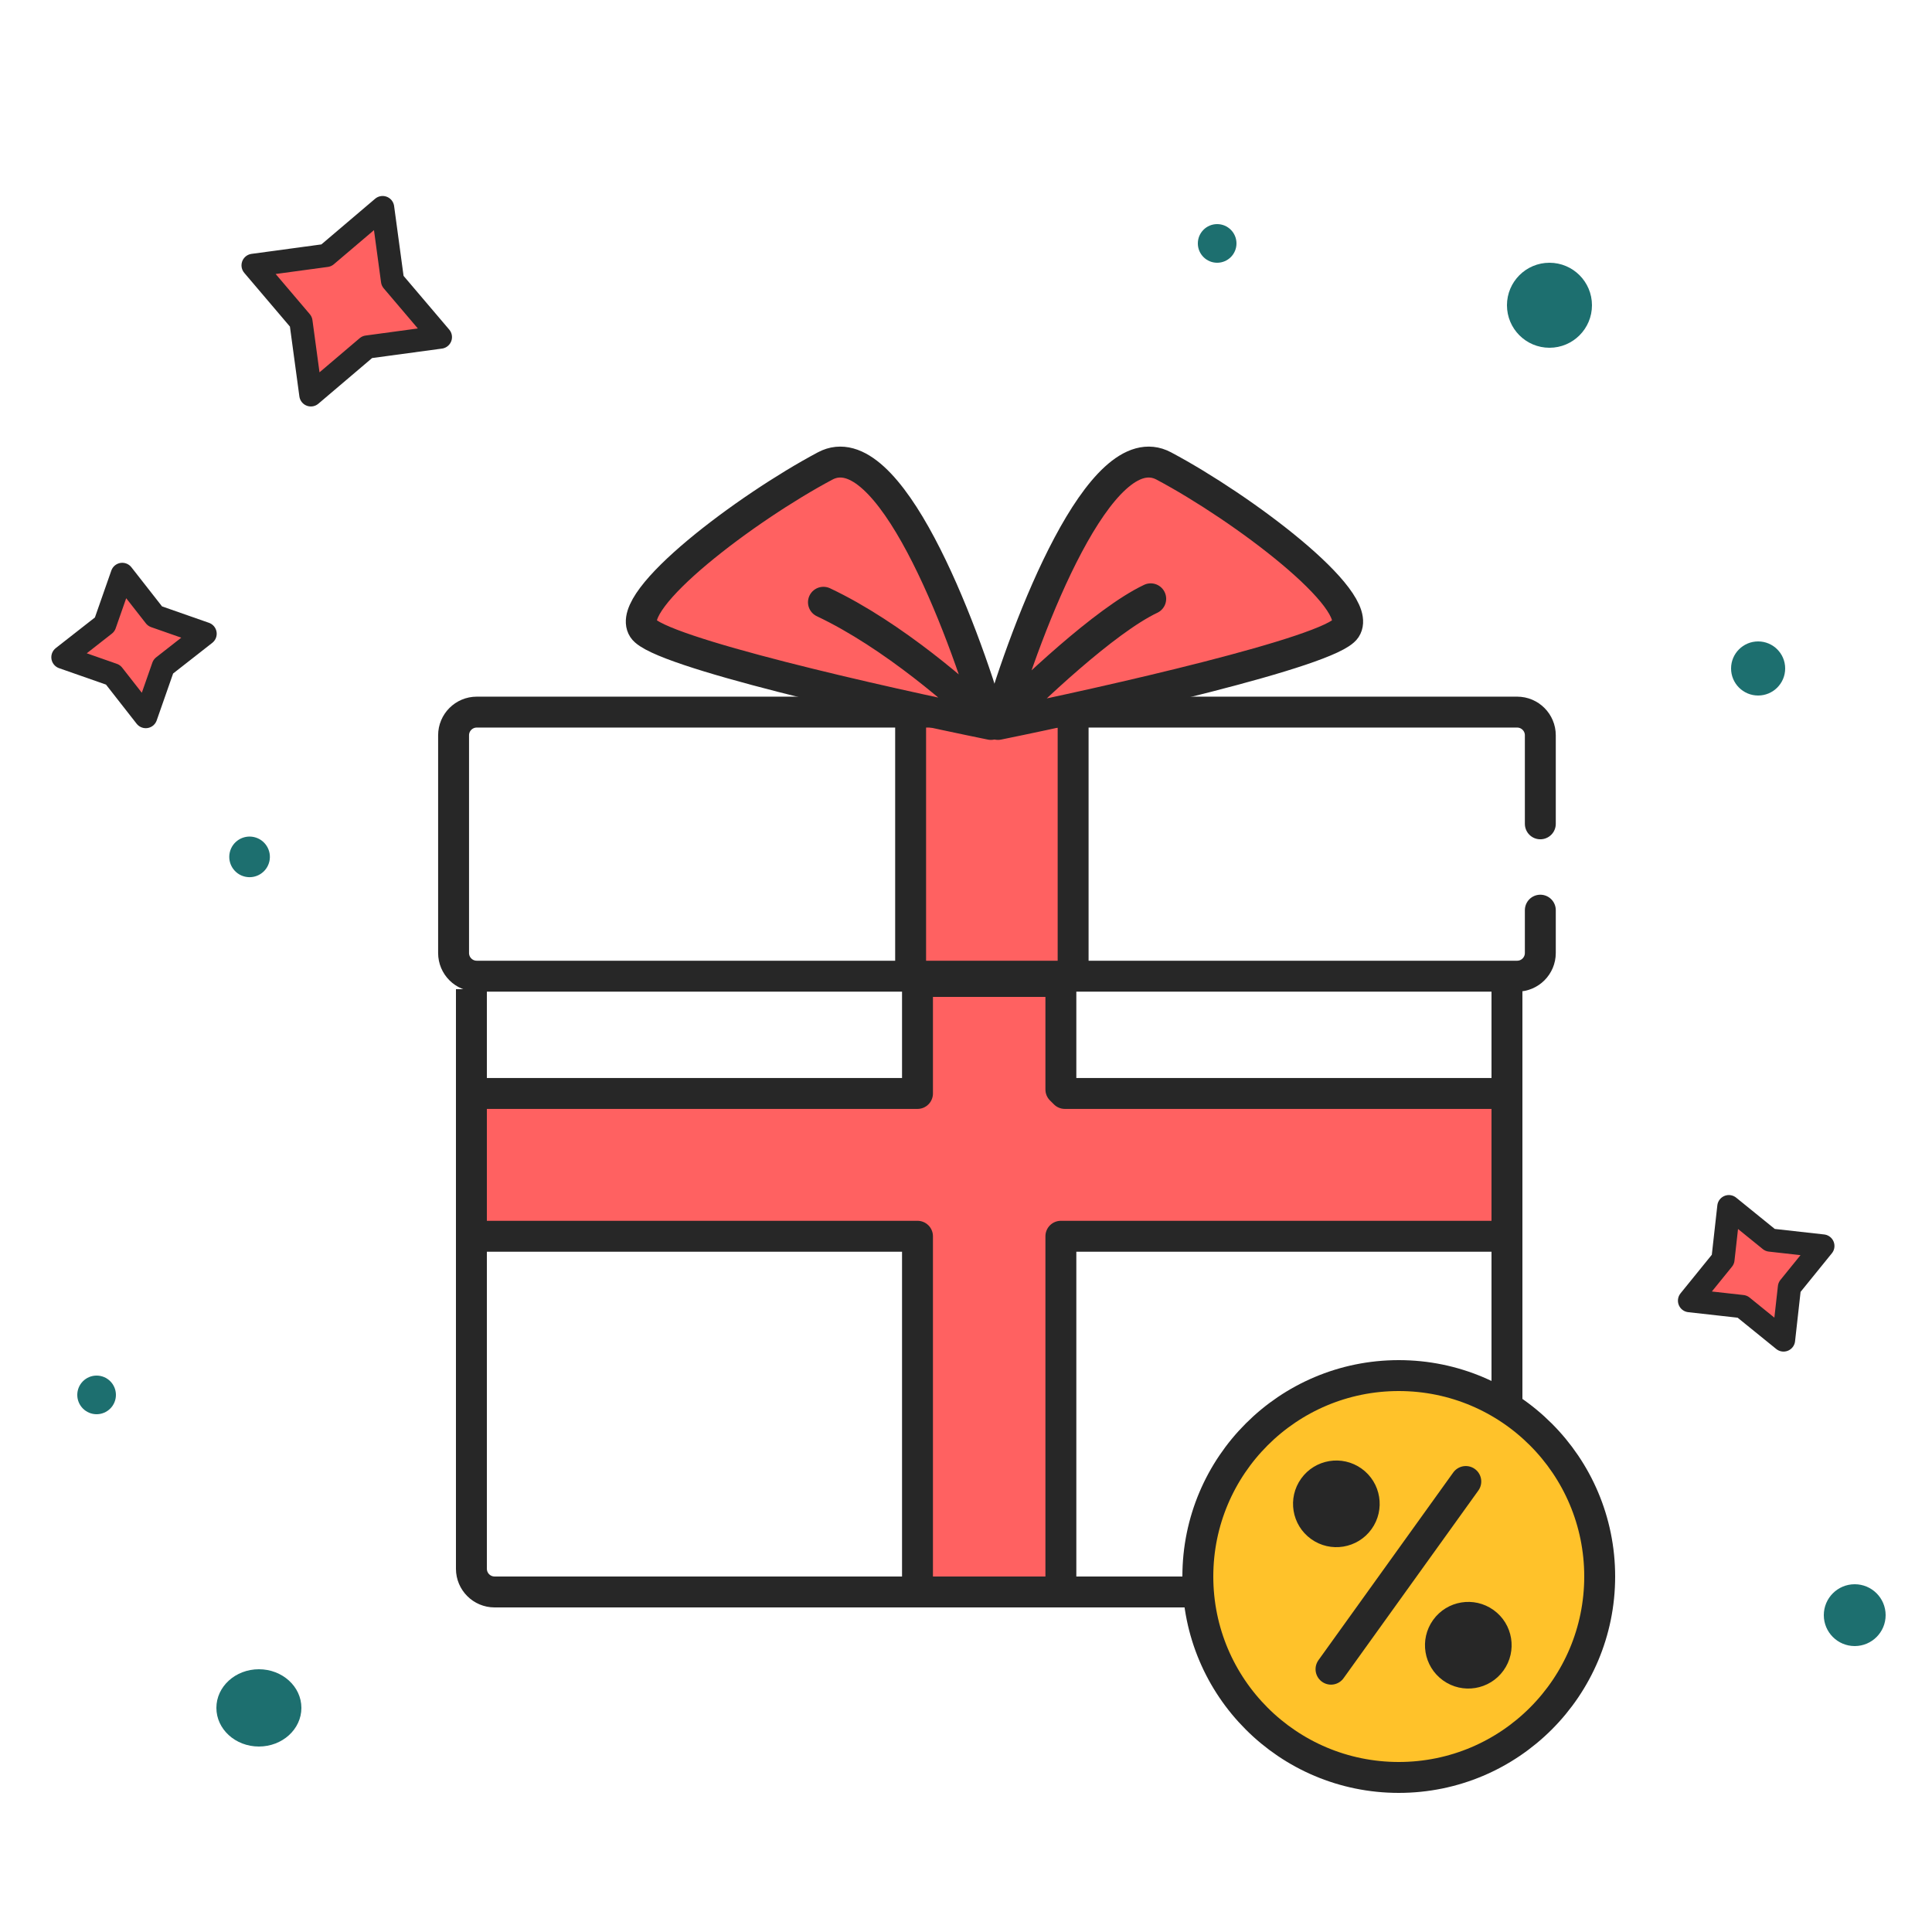
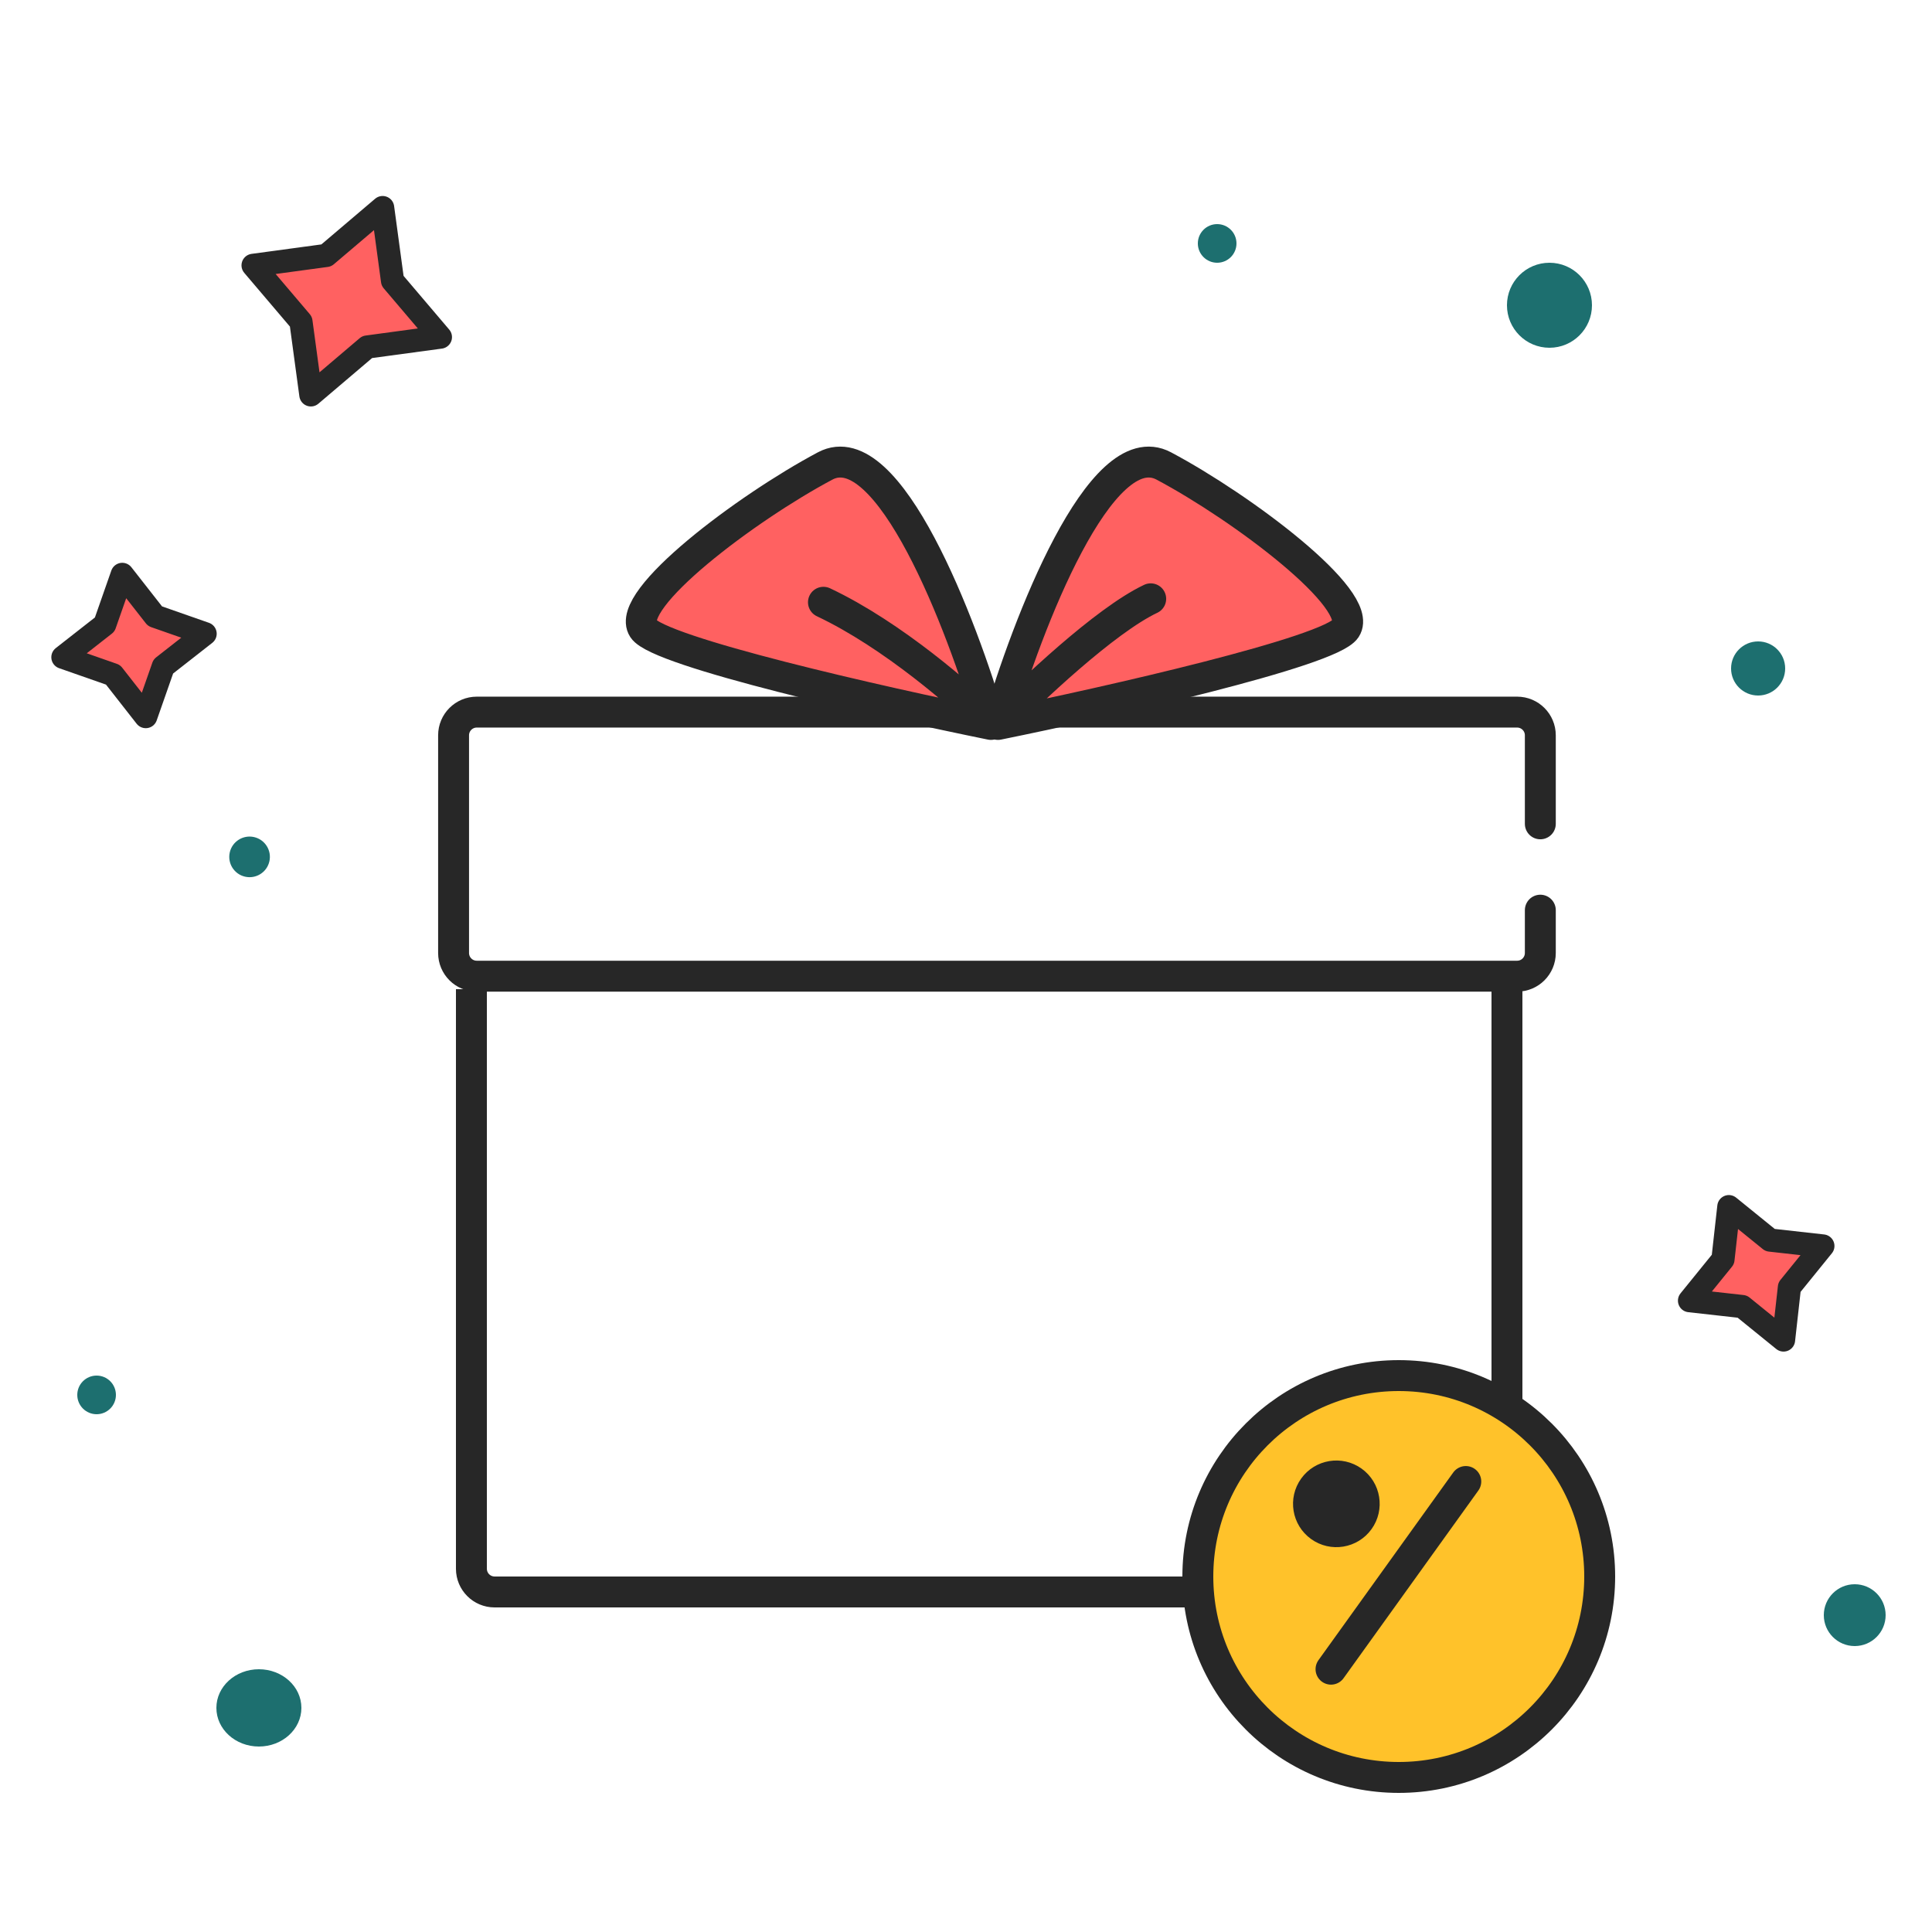
<svg xmlns="http://www.w3.org/2000/svg" width="250" height="250" viewBox="0 0 250 250" fill="none">
  <path d="M49.511 26.861L50.794 36.336L56.987 43.621L47.512 44.905L40.226 51.097L38.943 41.622L32.75 34.337L42.225 33.053L49.511 26.861Z" fill="#FF6161" stroke="#272727" stroke-width="3" stroke-linejoin="round" />
  <path d="M15.821 74.326L20.056 79.736L26.541 82.006L21.131 86.241L18.861 92.726L14.626 87.316L8.141 85.046L13.551 80.811L15.821 74.326Z" fill="#FF6161" stroke="#272727" stroke-width="3" stroke-linejoin="round" />
  <path d="M223.713 156.14L229.05 160.466L235.878 161.229L231.552 166.566L230.789 173.394L225.452 169.068L218.624 168.305L222.95 162.968L223.713 156.14Z" fill="#FF6161" stroke="#272727" stroke-width="3" stroke-linejoin="round" />
  <path d="M167.98 208C169.084 208 169.98 207.105 169.98 206C169.98 204.895 169.084 204 167.98 204L167.98 208ZM181.49 204C180.385 204 179.49 204.895 179.49 206C179.49 207.105 180.385 208 181.49 208L181.49 204ZM193 128L193 203L197 203L197 128L193 128ZM63 203L63 128L59 128L59 203L63 203ZM167.98 204L64 204L64 208L167.98 208L167.98 204ZM192 204L181.49 204L181.49 208L192 208L192 204ZM59 203C59 205.761 61.239 208 64 208L64 204C63.448 204 63 203.552 63 203L59 203ZM193 203C193 203.552 192.552 204 192 204L192 208C194.761 208 197 205.761 197 203L193 203Z" fill="#272727" />
-   <path d="M195 159.971L195 141.493L137.792 141.493L137.277 140.98L137.277 127L118.723 127L118.723 140.98L118.723 141.493L61 141.493L61 159.971L118.723 159.971L118.723 206L137.277 206L137.277 159.971L143.977 159.971L195 159.971Z" fill="#FF6161" stroke="#272727" stroke-width="4" stroke-linejoin="round" />
  <path d="M199.317 106.604V95.147C199.317 93.49 197.974 92.147 196.317 92.147H61.693C60.036 92.147 58.693 93.49 58.693 95.147V123.317C58.693 124.974 60.036 126.317 61.693 126.317H72.588H84.901H196.317C197.974 126.317 199.317 124.974 199.317 123.317V117.775" stroke="#272727" stroke-width="4" stroke-linecap="round" stroke-linejoin="round" />
-   <rect x="117.834" y="92.147" width="21.028" height="34.17" fill="#FF6161" stroke="#272727" stroke-width="4" stroke-linejoin="round" />
  <path d="M150.59 60.294C142.423 55.952 132.887 80.783 129.14 93.742C143.32 90.858 172.17 84.34 174.132 81.344C176.586 77.598 160.799 65.721 150.59 60.294Z" fill="#FF6161" />
  <path d="M129.14 93.742C132.887 80.783 142.423 55.952 150.59 60.294C160.799 65.721 176.586 77.598 174.132 81.344C172.17 84.34 143.32 90.858 129.14 93.742ZM129.14 93.742C133.281 89.479 143.031 80.261 148.902 77.485" stroke="#272727" stroke-width="4" stroke-linecap="round" stroke-linejoin="round" />
-   <path d="M106.777 60.294C114.944 55.952 124.48 80.784 128.227 93.742C114.047 90.858 85.197 84.341 83.235 81.344C80.781 77.599 96.568 65.722 106.777 60.294Z" fill="#FF6161" />
+   <path d="M106.777 60.294C114.944 55.952 124.48 80.784 128.227 93.742C114.047 90.858 85.197 84.341 83.235 81.344C80.781 77.599 96.568 65.722 106.777 60.294" fill="#FF6161" />
  <path d="M128.227 93.742C124.48 80.784 114.944 55.952 106.777 60.294C96.568 65.722 80.781 77.599 83.235 81.344C85.197 84.341 114.047 90.858 128.227 93.742ZM128.227 93.742C124.73 90.23 115.5 82.15 106.554 77.933" stroke="#272727" stroke-width="4" stroke-linecap="round" stroke-linejoin="round" />
  <ellipse cx="33.5" cy="221" rx="5.5" ry="5" fill="#1D6F6F" />
  <circle cx="200.5" cy="39.5" r="5.5" fill="#1D6F6F" />
  <circle cx="240" cy="209" r="4" fill="#1D6F6F" />
  <circle cx="32.295" cy="110.88" r="2.628" transform="rotate(12.916 32.295 110.88)" fill="#1D6F6F" />
  <circle cx="12.5" cy="180.5" r="2.5" fill="#1D6F6F" />
  <circle cx="157.5" cy="31.5" r="2.5" fill="#1D6F6F" />
  <circle cx="227.5" cy="86.5" r="3.5" fill="#1D6F6F" />
  <circle cx="181" cy="204" r="26" fill="#FFC22A" stroke="#272727" stroke-width="4" />
-   <circle cx="189.998" cy="212.892" r="5.606" transform="rotate(-54.315 189.998 212.892)" fill="#272727" />
  <circle cx="172.924" cy="194.596" r="5.606" transform="rotate(-54.315 172.924 194.596)" fill="#272727" />
  <path d="M189.674 191.706L172.232 215.992" stroke="#272727" stroke-width="4" stroke-linecap="round" />
</svg>